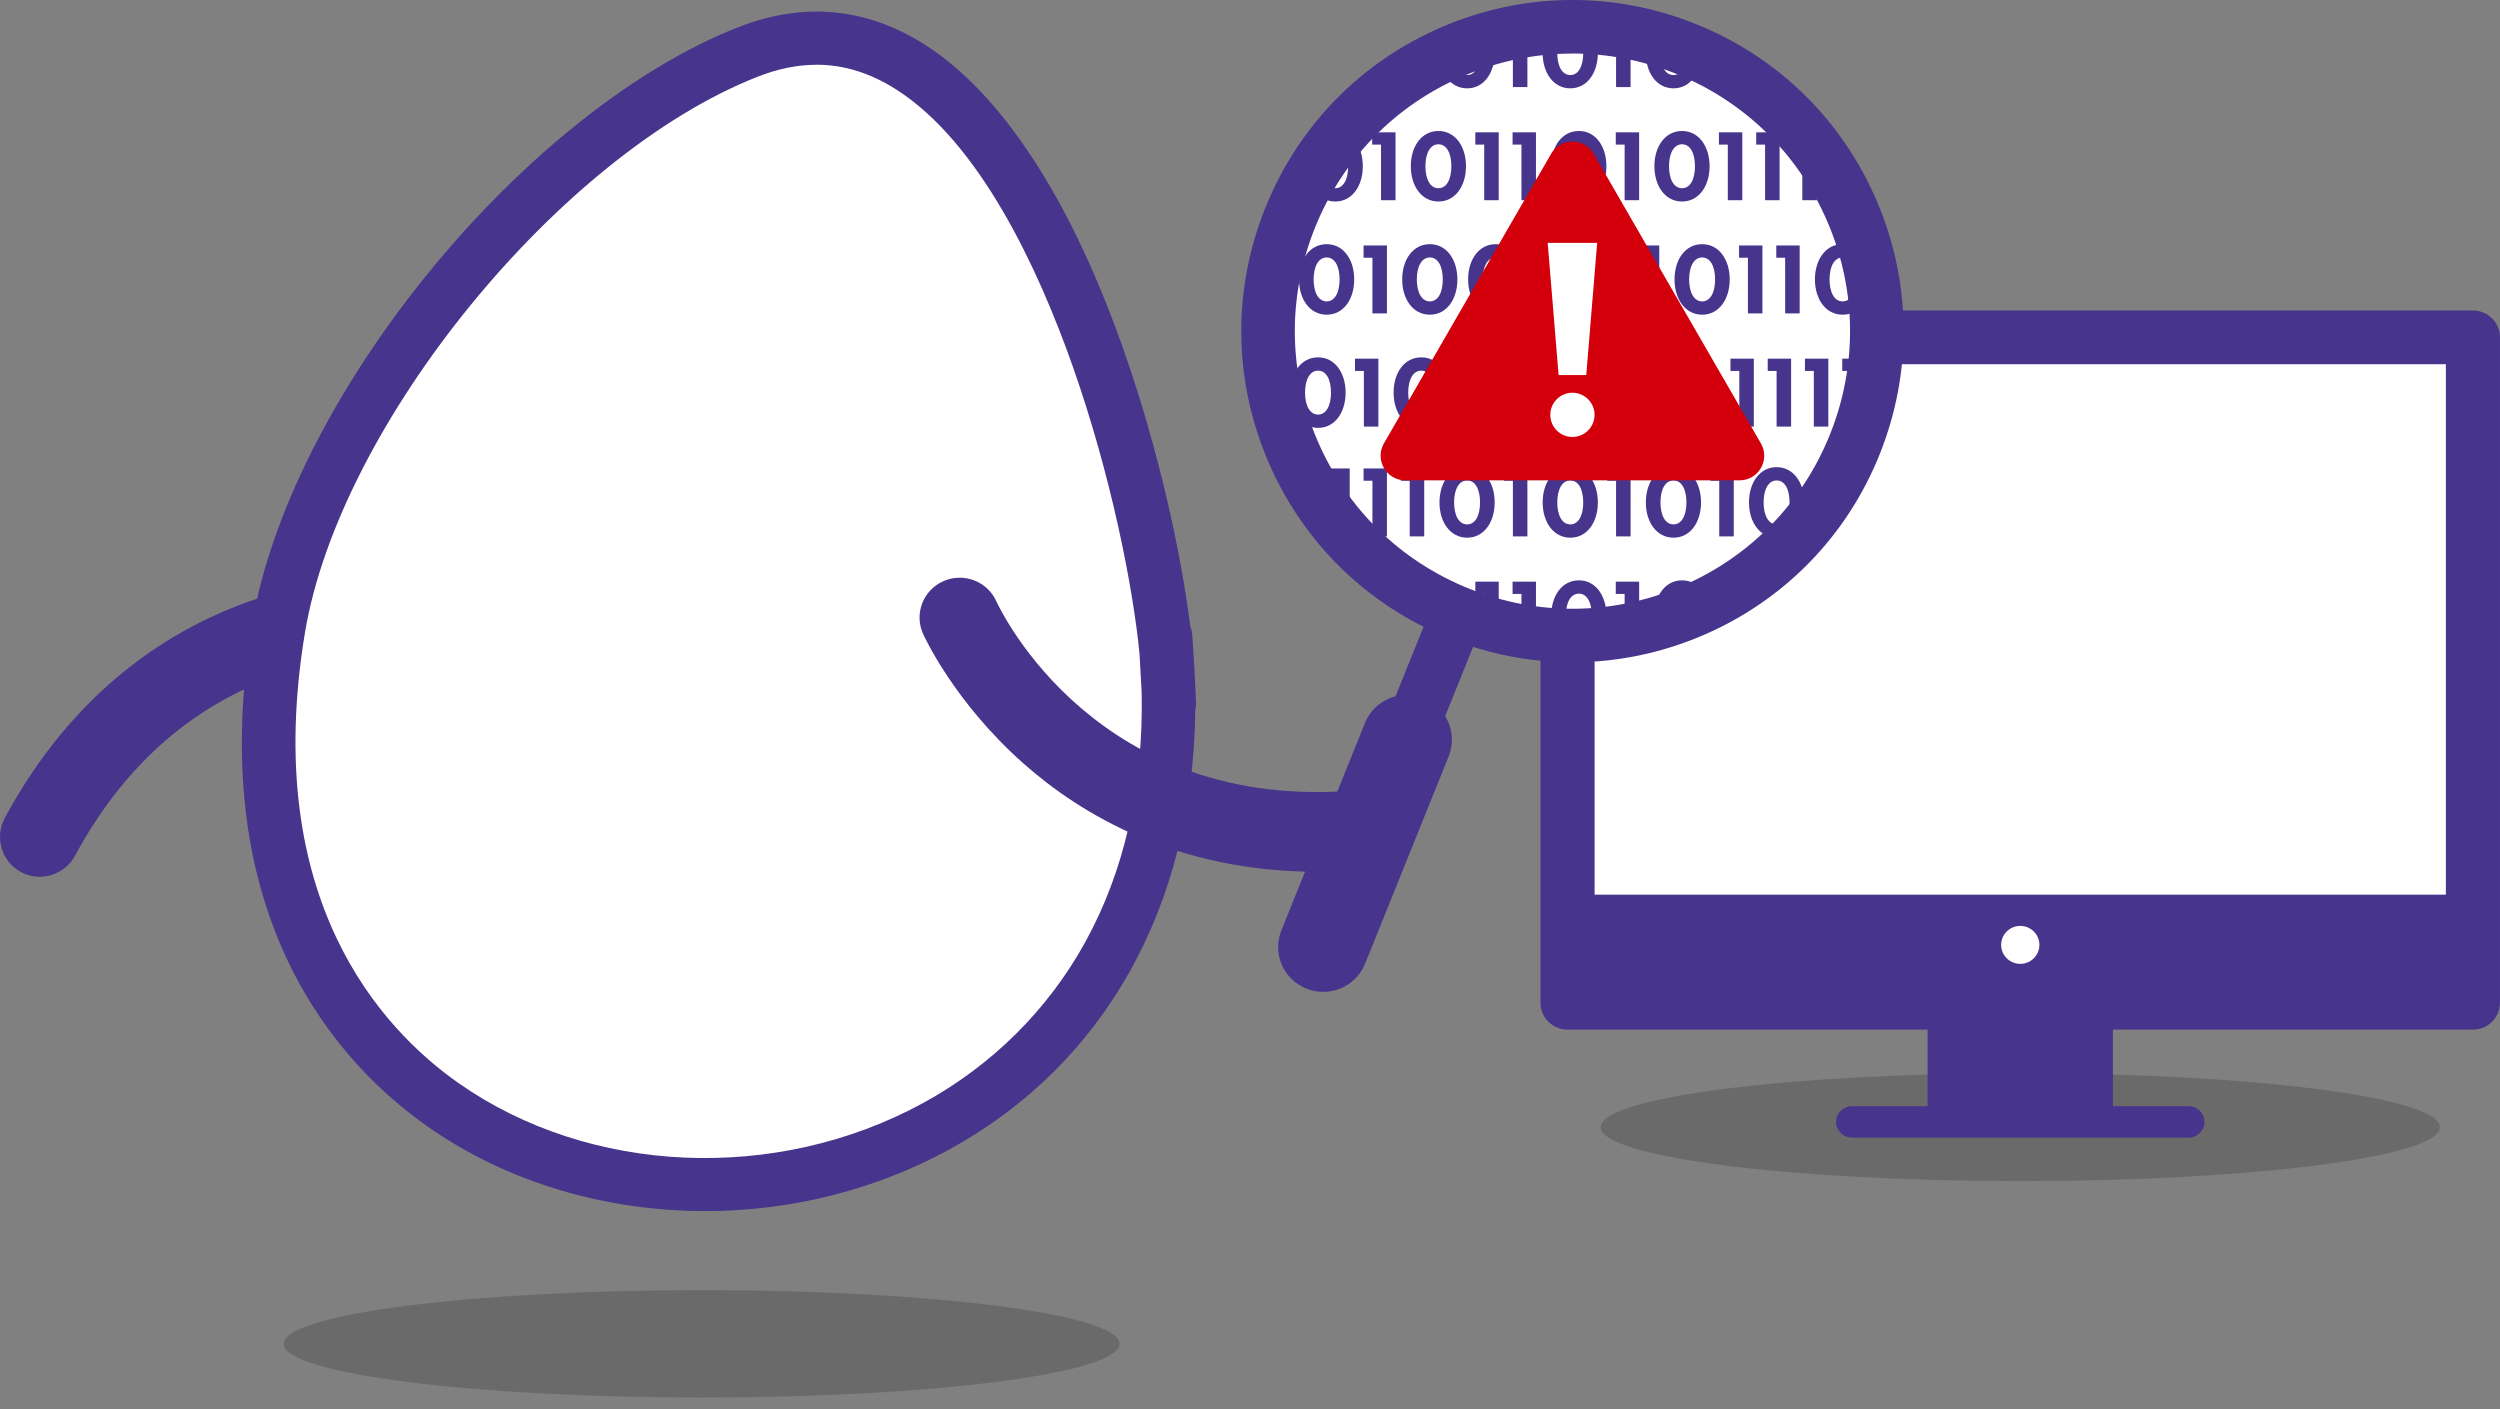
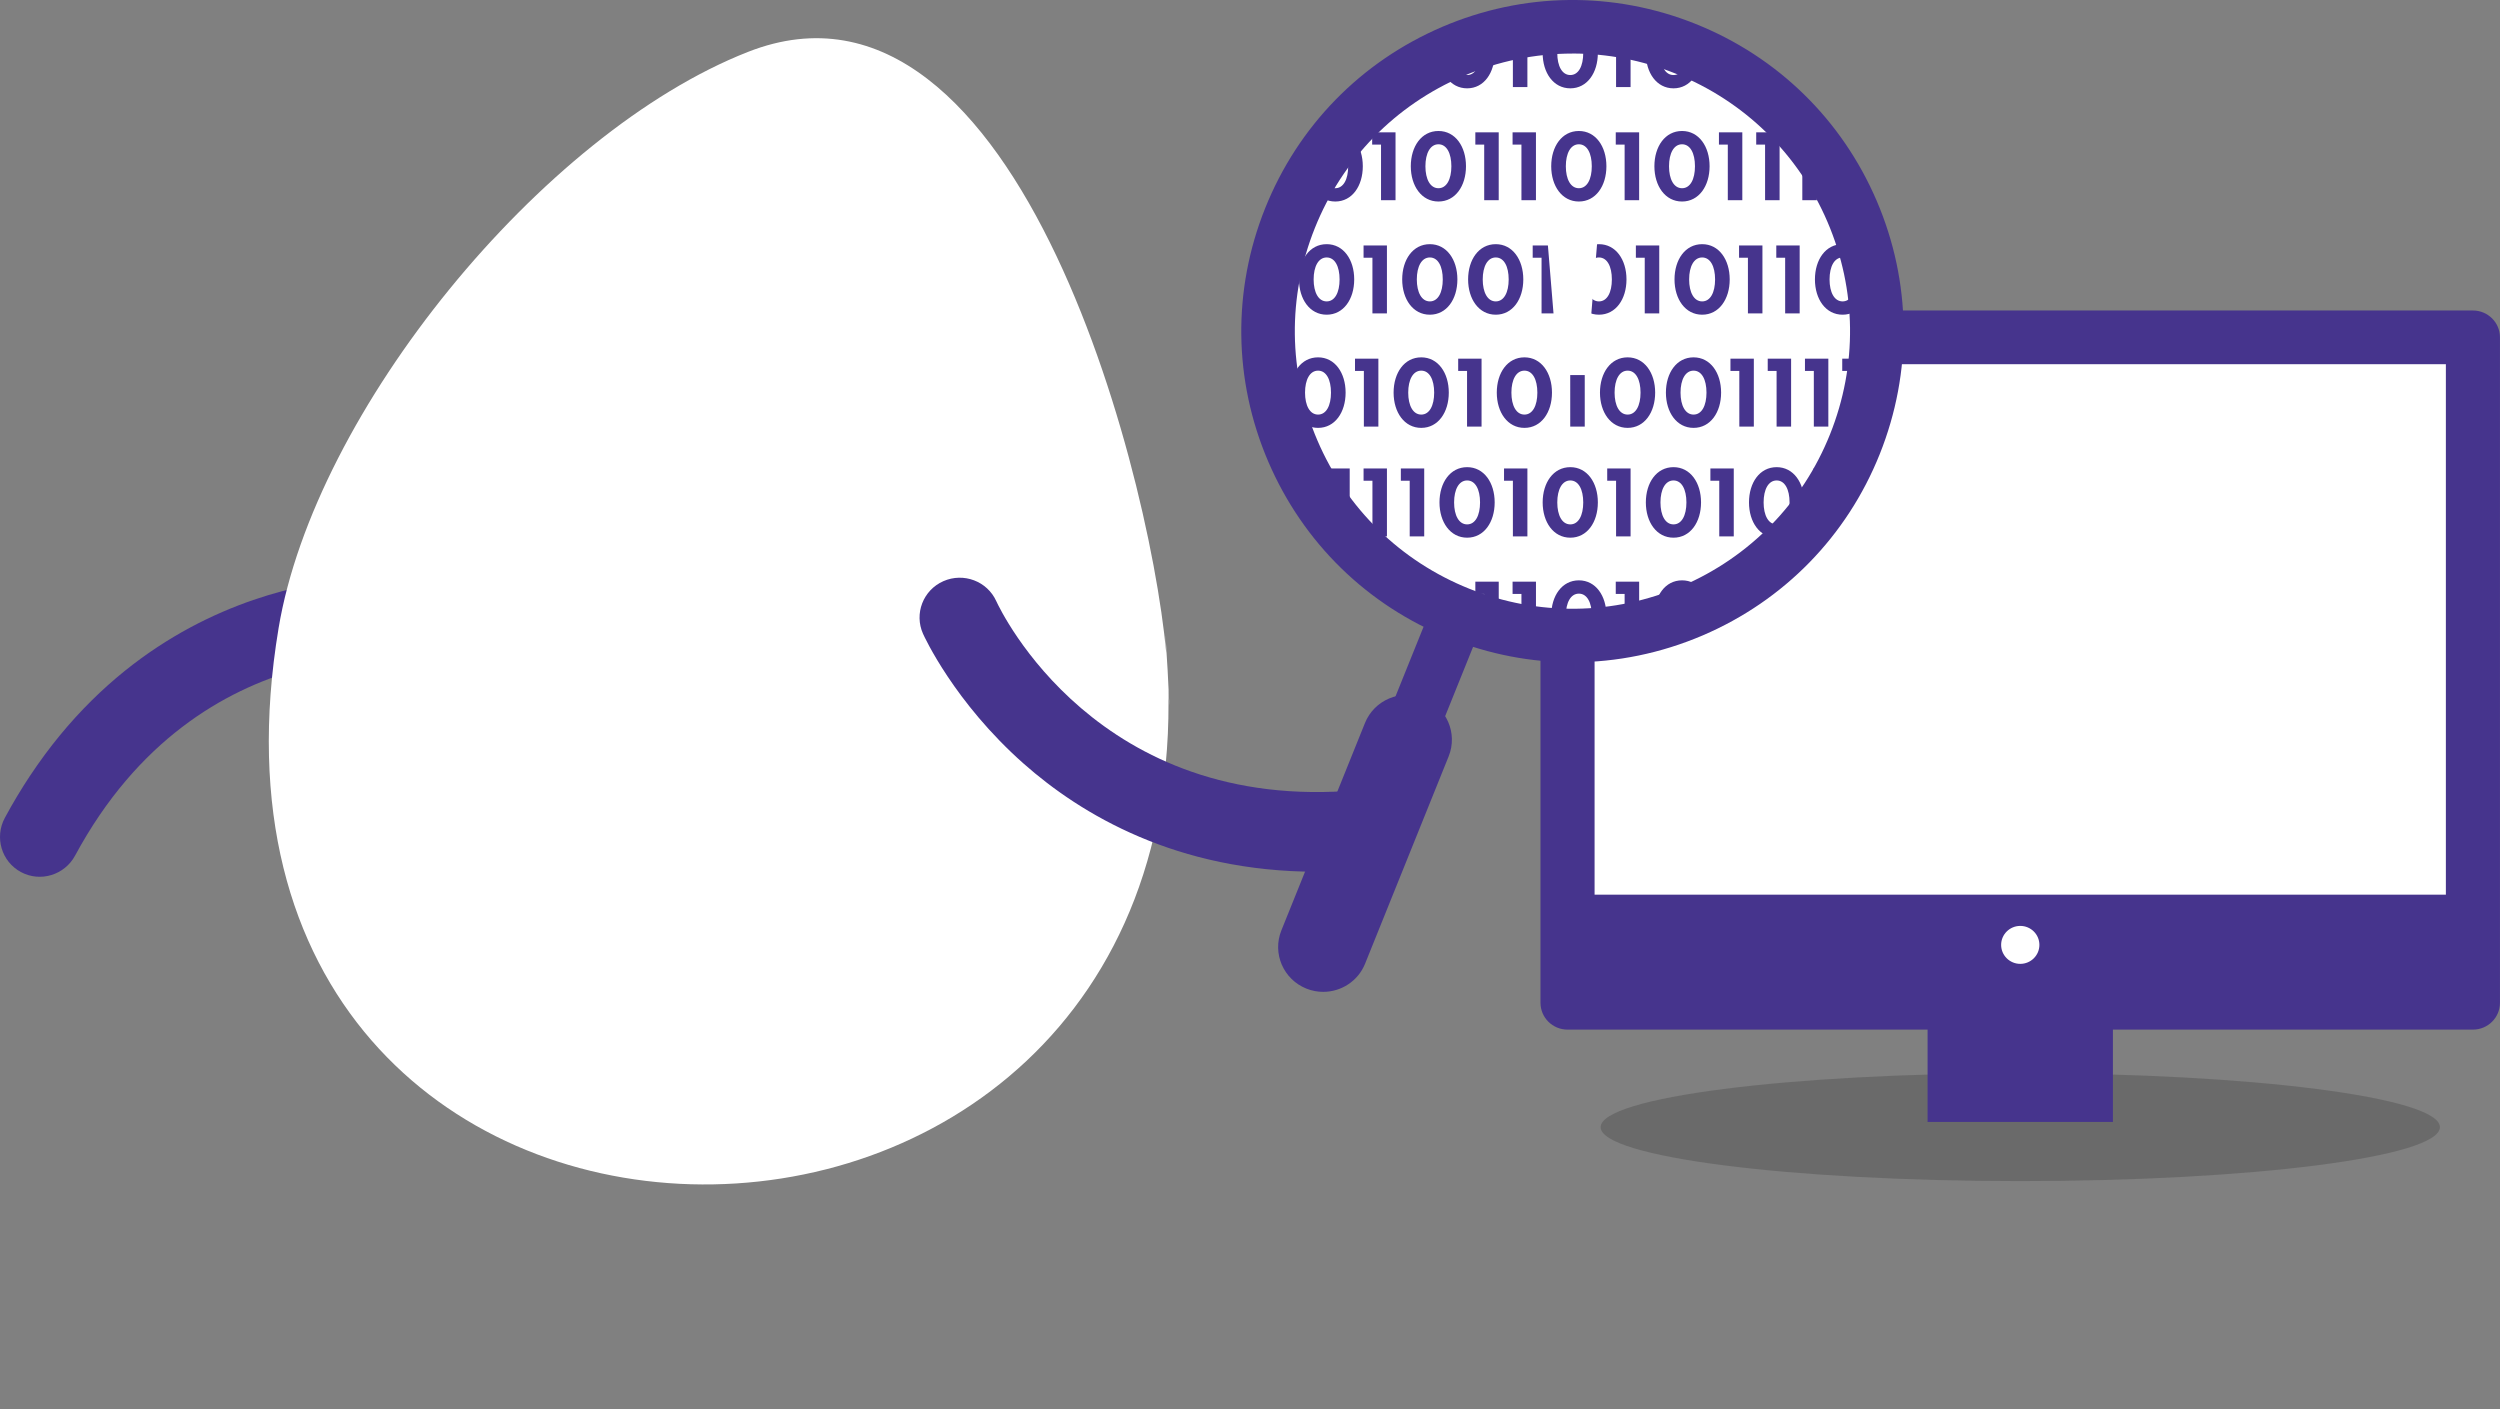
<svg xmlns="http://www.w3.org/2000/svg" id="uuid-08f9d204-af69-485a-878a-b342f9abb849" width="660" height="372">
  <rect width="100%" height="100%" fill="#808080" stroke="none" />
  <defs>
    <clipPath id="uuid-5a01416a-57ff-43a5-96d2-479724c7b248">
      <circle cx="415.12" cy="88.23" r="80.31" class="uuid-6c62e39f-7c32-4c7c-ab69-9bc97457a36d" />
    </clipPath>
    <style>.uuid-6c62e39f-7c32-4c7c-ab69-9bc97457a36d{fill:none}.uuid-b3b5a3a4-a9d8-468c-86f9-82996200107f{fill:#fff}.uuid-8fc1206e-e69b-4d47-bc01-4c5798cae14a{fill:#46348d}.uuid-4a2b10f7-59a4-471d-8ab2-f51a1b67bb0f{fill:#161615;isolation:isolate;opacity:.2}</style>
  </defs>
  <path d="M7.92 204.82c20.42-30.79 46.98-43.53 66.61-48.76 23.63-6.3 42.42-3.31 43.21-3.18 5.74.95 9.6 6.39 8.61 12.15-.98 5.75-6.42 9.65-12.14 8.72-2.62-.41-61.5-8.86-94.39 52.13-2.77 5.14-9.18 7.1-14.3 4.34-5.12-2.75-7.02-9.16-4.24-14.31 2.12-3.94 4.35-7.64 6.65-11.11v.02z" class="uuid-8fc1206e-e69b-4d47-bc01-4c5798cae14a" />
  <path d="M408.88 90.06h242.47v170.7H408.88z" class="uuid-b3b5a3a4-a9d8-468c-86f9-82996200107f" />
  <path d="M644.14 297.57c0 7.87-49.6 14.24-110.78 14.24s-110.79-6.37-110.79-14.24 49.6-14.24 110.79-14.24 110.78 6.38 110.78 14.24z" class="uuid-4a2b10f7-59a4-471d-8ab2-f51a1b67bb0f" />
  <path d="M652.86 81.97H495.79c-.09 4.74.09 9.46.02 14.18h149.9v161.49H420.97v-90.36c-4.78-.52-9.54-1.13-14.28-1.95v99.4c0 3.92 3.2 7.09 7.14 7.09h239.02c3.94 0 7.14-3.17 7.14-7.09V89.06c0-3.92-3.2-7.09-7.14-7.09h.01z" class="uuid-8fc1206e-e69b-4d47-bc01-4c5798cae14a" />
  <path d="M416.66 236.19v25.75h233.38v-25.75H416.66zm116.69 18.27c-2.79 0-5.05-2.25-5.05-5.01s2.26-5.01 5.05-5.01 5.05 2.24 5.05 5.01-2.26 5.01-5.05 5.01zm-24.47 16.49h48.93v25.24h-48.93z" class="uuid-8fc1206e-e69b-4d47-bc01-4c5798cae14a" />
-   <path d="M577.81 300.32h-88.93c-2.3 0-4.16-1.85-4.16-4.14s1.87-4.14 4.16-4.14h88.93c2.3 0 4.16 1.85 4.16 4.14s-1.87 4.14-4.16 4.14z" class="uuid-8fc1206e-e69b-4d47-bc01-4c5798cae14a" />
  <path d="M385.29 160.85l-35.95 89.18" class="uuid-6c62e39f-7c32-4c7c-ab69-9bc97457a36d" />
  <path d="M349.33 257.05c-.87 0-1.76-.16-2.62-.5-3.62-1.44-5.38-5.52-3.93-9.12l35.95-89.18c1.45-3.6 5.56-5.34 9.18-3.9s5.38 5.52 3.93 9.12l-35.95 89.18c-1.11 2.74-3.76 4.41-6.56 4.41z" class="uuid-8fc1206e-e69b-4d47-bc01-4c5798cae14a" />
  <path d="M371.41 195.28l-22.07 54.75" class="uuid-6c62e39f-7c32-4c7c-ab69-9bc97457a36d" />
  <path d="M349.33 261.85c-1.47 0-2.97-.27-4.42-.85-6.1-2.43-9.07-9.31-6.63-15.37l22.07-54.75c2.44-6.06 9.37-9.01 15.47-6.58s9.07 9.31 6.63 15.37l-22.07 54.75c-1.86 4.62-6.33 7.43-11.05 7.43z" class="uuid-8fc1206e-e69b-4d47-bc01-4c5798cae14a" />
-   <path d="M295.56 354.77c0 7.83-49.4 14.18-110.33 14.18s-110.34-6.34-110.34-14.18 49.4-14.18 110.34-14.18 110.33 6.35 110.33 14.18z" class="uuid-4a2b10f7-59a4-471d-8ab2-f51a1b67bb0f" />
  <path d="M308.26 177.03c9.29 184.32-266.73 181.06-234.71-11.22 9.51-57.12 69.46-130.72 123.9-152.1 72.14-28.34 108.04 117.35 110.81 163.32 1.59 31.47-1.92-31.72 0 0z" class="uuid-b3b5a3a4-a9d8-468c-86f9-82996200107f" />
-   <path d="M186.11 319.72c-26.25 0-52.19-7.53-73.31-22.38-22.84-16.06-59.22-54.65-46.22-132.66 4.73-28.39 21.71-62.18 46.58-92.72 24.87-30.53 54.65-54.14 81.69-64.76 17.21-6.76 33.76-5.24 49.18 4.51 14.16 8.96 34.76 30.15 52.46 80.26 9.4 26.63 15.31 54.01 17.74 73.36.28.73.47 1.57.54 2.52.02.35.06.88.11 1.63.09 1.45.24 3.74.44 7.08v.13c0 .11.01.22.02.33.16 3.18.26 5.33.33 6.71.03.74.06 1.27.07 1.62.03.85-.04 1.61-.2 2.31-.55 51.56-23.9 93.42-65.1 115.89-19.85 10.83-42.2 16.18-64.33 16.18zM215.55 17.1c-5.02 0-10.18 1.05-15.5 3.14-52.3 20.54-110.39 91.85-119.53 146.72-11.74 70.47 20.31 104.76 40.45 118.92 34.61 24.34 83.91 26.49 122.67 5.35 18.17-9.91 32.98-24.59 42.83-42.45 10.4-18.87 15.41-41.03 14.93-65.96-.09-1.61-.21-3.58-.31-5.55-.09-1.6-.18-3.2-.25-4.6-1.74-18.03-7.69-47.78-17.68-76.07-9.03-25.57-24.46-59-46.71-73.07-6.79-4.3-13.71-6.44-20.89-6.44h-.01z" class="uuid-8fc1206e-e69b-4d47-bc01-4c5798cae14a" />
  <path d="M347.65 230.14c-36.95 0-62.24-15.1-77.44-28.57-18.31-16.22-26.2-33.52-26.53-34.25-2.38-5.31.02-11.53 5.37-13.89 5.34-2.36 11.59 0 13.98 5.3 1.11 2.41 26.6 56.15 95.61 49.86 5.81-.53 10.99 3.73 11.52 9.51.54 5.79-3.75 10.91-9.58 11.44-4.46.41-8.77.6-12.93.6z" class="uuid-8fc1206e-e69b-4d47-bc01-4c5798cae14a" />
  <circle cx="415.12" cy="87.42" r="80.31" class="uuid-b3b5a3a4-a9d8-468c-86f9-82996200107f" />
  <g clip-path="url(#uuid-5a01416a-57ff-43a5-96d2-479724c7b248)">
    <path d="M313.17 4.7c4.46 0 7.27 4.11 7.27 9.31s-2.81 9.31-7.27 9.31-7.3-4.11-7.3-9.31 2.81-9.31 7.3-9.31zm0 15.11c2.17 0 3.41-2.37 3.41-5.8s-1.24-5.8-3.41-5.8-3.44 2.37-3.44 5.8 1.27 5.8 3.44 5.8zm15.91-14.76v17.93h-3.83V8.29h-2.34V5.05h6.17zm11.33-.35c4.46 0 7.27 4.11 7.27 9.31s-2.81 9.31-7.27 9.31-7.3-4.11-7.3-9.31 2.81-9.31 7.3-9.31zm0 15.11c2.17 0 3.41-2.37 3.41-5.8s-1.24-5.8-3.41-5.8-3.44 2.37-3.44 5.8 1.27 5.8 3.44 5.8zm15.91-14.76v17.93h-3.83V8.29h-2.34V5.05h6.17zm9.83 0v17.93h-3.83V8.29h-2.34V5.05h6.17zm9.84 0v17.93h-3.83V8.29h-2.34V5.05h6.17zm11.33-.35c4.46 0 7.27 4.11 7.27 9.31s-2.81 9.31-7.27 9.31-7.3-4.11-7.3-9.31 2.81-9.31 7.3-9.31zm0 15.11c2.17 0 3.41-2.37 3.41-5.8s-1.24-5.8-3.41-5.8-3.44 2.37-3.44 5.8 1.27 5.8 3.44 5.8zm15.91-14.76v17.93h-3.83V8.29h-2.34V5.05h6.17zm11.33-.35c4.46 0 7.27 4.11 7.27 9.31s-2.81 9.31-7.27 9.31-7.3-4.11-7.3-9.31 2.81-9.31 7.3-9.31zm0 15.11c2.17 0 3.41-2.37 3.41-5.8s-1.24-5.8-3.41-5.8-3.44 2.37-3.44 5.8 1.27 5.8 3.44 5.8zm15.91-14.76v17.93h-3.83V8.29h-2.34V5.05h6.17zm11.33-.35c4.46 0 7.27 4.11 7.27 9.31s-2.81 9.31-7.27 9.31-7.3-4.11-7.3-9.31 2.81-9.31 7.3-9.31zm0 15.11c2.17 0 3.41-2.37 3.41-5.8s-1.24-5.8-3.41-5.8-3.44 2.37-3.44 5.8 1.27 5.8 3.44 5.8zm15.91-14.76v17.93h-3.83V8.29h-2.34V5.05h6.17zm11.32-.35c4.46 0 7.27 4.11 7.27 9.31s-2.81 9.31-7.27 9.31-7.3-4.11-7.3-9.31 2.81-9.31 7.3-9.31zm0 15.11c2.17 0 3.41-2.37 3.41-5.8s-1.24-5.8-3.41-5.8-3.44 2.37-3.44 5.8 1.27 5.8 3.44 5.8zm15.92-14.76v17.93h-3.83V8.29h-2.34V5.05h6.17zm11.33-.35c4.46 0 7.27 4.11 7.27 9.31s-2.81 9.31-7.27 9.31-7.3-4.11-7.3-9.31 2.81-9.31 7.3-9.31zm0 15.11c2.17 0 3.41-2.37 3.41-5.8s-1.24-5.8-3.41-5.8-3.44 2.37-3.44 5.8 1.27 5.8 3.44 5.8zM311.67 34.93v17.93h-3.83V38.17h-2.34v-3.24h6.17zm9.84 0v17.93h-3.83V38.17h-2.34v-3.24h6.17zm9.83 0v17.93h-3.83V38.17h-2.34v-3.24h6.17zm9.84 0v17.93h-3.83V38.17h-2.34v-3.24h6.17zm11.33-.35c4.46 0 7.27 4.11 7.27 9.31s-2.81 9.31-7.27 9.31-7.3-4.11-7.3-9.31 2.81-9.31 7.3-9.31zm0 15.11c2.17 0 3.41-2.37 3.41-5.8s-1.24-5.8-3.41-5.8-3.44 2.37-3.44 5.8 1.27 5.8 3.44 5.8zm15.91-14.76v17.93h-3.83V38.17h-2.34v-3.24h6.17zm11.33-.35c4.46 0 7.27 4.11 7.27 9.31s-2.81 9.31-7.27 9.31-7.3-4.11-7.3-9.31 2.81-9.31 7.3-9.31zm0 15.11c2.17 0 3.41-2.37 3.41-5.8s-1.24-5.8-3.41-5.8-3.44 2.37-3.44 5.8 1.27 5.8 3.44 5.8zm15.91-14.76v17.93h-3.83V38.17h-2.34v-3.24h6.17zm9.83 0v17.93h-3.83V38.17h-2.34v-3.24h6.17zm11.33-.35c4.46 0 7.27 4.11 7.27 9.31s-2.81 9.31-7.27 9.31-7.3-4.11-7.3-9.31 2.81-9.31 7.3-9.31zm0 15.11c2.17 0 3.41-2.37 3.41-5.8s-1.24-5.8-3.41-5.8-3.44 2.37-3.44 5.8 1.27 5.8 3.44 5.8zm15.91-14.76v17.93h-3.83V38.17h-2.34v-3.24h6.17zm11.33-.35c4.46 0 7.27 4.11 7.27 9.31s-2.81 9.31-7.27 9.31-7.3-4.11-7.3-9.31 2.81-9.31 7.3-9.31zm0 15.11c2.17 0 3.41-2.37 3.41-5.8s-1.24-5.8-3.41-5.8-3.44 2.37-3.44 5.8 1.27 5.8 3.44 5.8zm15.91-14.76v17.93h-3.83V38.17h-2.34v-3.24h6.17zm9.84 0v17.93h-3.83V38.17h-2.34v-3.24h6.17zm9.83 0v17.93h-3.83V38.17h-2.34v-3.24h6.17zM311.67 64.81v17.93h-3.83V68.05h-2.34v-3.24h6.17zm11.33-.35c4.46 0 7.27 4.11 7.27 9.31s-2.81 9.31-7.27 9.31-7.3-4.11-7.3-9.31 2.81-9.31 7.3-9.31zm0 15.11c2.17 0 3.41-2.37 3.41-5.8s-1.24-5.8-3.41-5.8-3.44 2.37-3.44 5.8 1.27 5.8 3.44 5.8zm15.91-14.76v17.93h-3.83V68.05h-2.34v-3.24h6.17zm11.33-.35c4.46 0 7.27 4.11 7.27 9.31s-2.81 9.31-7.27 9.31-7.3-4.11-7.3-9.31 2.81-9.31 7.3-9.31zm0 15.11c2.17 0 3.41-2.37 3.41-5.8s-1.24-5.8-3.41-5.8-3.44 2.37-3.44 5.8 1.27 5.8 3.44 5.8zm15.91-14.76v17.93h-3.83V68.05h-2.34v-3.24h6.17zm11.33-.35c4.46 0 7.27 4.11 7.27 9.31s-2.81 9.31-7.27 9.31-7.3-4.11-7.3-9.31 2.81-9.31 7.3-9.31zm0 15.11c2.17 0 3.41-2.37 3.41-5.8s-1.24-5.8-3.41-5.8-3.44 2.37-3.44 5.8 1.27 5.8 3.44 5.8zm17.4-15.11c4.46 0 7.27 4.11 7.27 9.31s-2.81 9.31-7.27 9.31-7.3-4.11-7.3-9.31 2.81-9.31 7.3-9.31zm0 15.11c2.17 0 3.41-2.37 3.41-5.8s-1.24-5.8-3.41-5.8-3.44 2.37-3.44 5.8 1.27 5.8 3.44 5.8zm15.92-14.76v17.93h-3.83V68.05h-2.34v-3.24h6.17zm11.32-.35c4.46 0 7.27 4.11 7.27 9.31s-2.81 9.31-7.27 9.31-7.3-4.11-7.3-9.31 2.81-9.31 7.3-9.31zm0 15.11c2.17 0 3.41-2.37 3.41-5.8s-1.24-5.8-3.41-5.8-3.44 2.37-3.44 5.8 1.27 5.8 3.44 5.8zm15.92-14.76v17.93h-3.83V68.05h-2.34v-3.24h6.17zm11.33-.35c4.46 0 7.27 4.11 7.27 9.31s-2.81 9.31-7.27 9.31-7.3-4.11-7.3-9.31 2.81-9.31 7.3-9.31zm0 15.11c2.17 0 3.41-2.37 3.41-5.8s-1.24-5.8-3.41-5.8-3.44 2.37-3.44 5.8 1.27 5.8 3.44 5.8zm15.91-14.76v17.93h-3.83V68.05h-2.34v-3.24h6.17zm9.83 0v17.93h-3.83V68.05h-2.34v-3.24h6.17zm11.33-.35c4.46 0 7.27 4.11 7.27 9.31s-2.81 9.31-7.27 9.31-7.3-4.11-7.3-9.31 2.81-9.31 7.3-9.31zm0 15.11c2.17 0 3.41-2.37 3.41-5.8s-1.24-5.8-3.41-5.8-3.44 2.37-3.44 5.8 1.27 5.8 3.44 5.8zm17.4-15.11c4.46 0 7.27 4.11 7.27 9.31s-2.81 9.31-7.27 9.31-7.3-4.11-7.3-9.31 2.81-9.31 7.3-9.31zm0 15.11c2.17 0 3.41-2.37 3.41-5.8s-1.24-5.8-3.41-5.8-3.44 2.37-3.44 5.8 1.27 5.8 3.44 5.8zM313.17 94.34c4.46 0 7.27 4.11 7.27 9.31s-2.81 9.31-7.27 9.31-7.3-4.11-7.3-9.31 2.81-9.31 7.3-9.31zm0 15.11c2.17 0 3.41-2.37 3.41-5.8s-1.24-5.8-3.41-5.8-3.44 2.37-3.44 5.8 1.27 5.8 3.44 5.8zm17.4-15.11c4.46 0 7.27 4.11 7.27 9.31s-2.81 9.31-7.27 9.31-7.3-4.11-7.3-9.31 2.81-9.31 7.3-9.31zm0 15.11c2.17 0 3.41-2.37 3.41-5.8s-1.24-5.8-3.41-5.8-3.44 2.37-3.44 5.8 1.27 5.8 3.44 5.8zm17.4-15.11c4.46 0 7.27 4.11 7.27 9.31s-2.81 9.31-7.27 9.31-7.3-4.11-7.3-9.31 2.81-9.31 7.3-9.31zm0 15.11c2.17 0 3.41-2.37 3.41-5.8s-1.24-5.8-3.41-5.8-3.44 2.37-3.44 5.8 1.27 5.8 3.44 5.8zm15.92-14.76v17.93h-3.83V97.93h-2.34v-3.24h6.17zm11.32-.35c4.46 0 7.27 4.11 7.27 9.31s-2.81 9.31-7.27 9.31-7.3-4.11-7.3-9.31 2.81-9.31 7.3-9.31zm0 15.11c2.17 0 3.41-2.37 3.41-5.8s-1.24-5.8-3.41-5.8-3.44 2.37-3.44 5.8 1.27 5.8 3.44 5.8zm15.92-14.76v17.93h-3.83V97.93h-2.34v-3.24h6.17zm11.32-.35c4.46 0 7.27 4.11 7.27 9.31s-2.81 9.31-7.27 9.31-7.3-4.11-7.3-9.31 2.81-9.31 7.3-9.31zm0 15.11c2.17 0 3.41-2.37 3.41-5.8s-1.24-5.8-3.41-5.8-3.44 2.37-3.44 5.8 1.27 5.8 3.44 5.8zm15.92-14.76v17.93h-3.83V97.93h-2.34v-3.24h6.17zm11.32-.35c4.46 0 7.27 4.11 7.27 9.31s-2.81 9.31-7.27 9.31-7.3-4.11-7.3-9.31 2.81-9.31 7.3-9.31zm0 15.11c2.17 0 3.41-2.37 3.41-5.8s-1.24-5.8-3.41-5.8-3.44 2.37-3.44 5.8 1.27 5.8 3.44 5.8zm17.41-15.11c4.46 0 7.27 4.11 7.27 9.31s-2.81 9.31-7.27 9.31-7.3-4.11-7.3-9.31 2.81-9.31 7.3-9.31zm0 15.11c2.17 0 3.41-2.37 3.41-5.8s-1.24-5.8-3.41-5.8-3.44 2.37-3.44 5.8 1.27 5.8 3.44 5.8zm15.91-14.76v17.93h-3.83V97.93h-2.34v-3.24h6.17zm9.84 0v17.93h-3.83V97.93h-2.34v-3.24h6.17zm9.83 0v17.93h-3.83V97.93h-2.34v-3.24h6.17zm9.84 0v17.93h-3.83V97.93h-2.34v-3.24h6.17zm9.83 0v17.93h-3.83V97.93h-2.34v-3.24h6.17zm-189.18 28.64c4.46 0 7.27 4.11 7.27 9.31s-2.81 9.31-7.27 9.31-7.3-4.11-7.3-9.31 2.81-9.31 7.3-9.31zm0 15.11c2.17 0 3.41-2.37 3.41-5.8s-1.24-5.8-3.41-5.8-3.44 2.37-3.44 5.8 1.27 5.8 3.44 5.8zm15.91-14.76v17.93h-3.83v-14.69h-2.34v-3.24h6.17zm11.33-.35c4.46 0 7.27 4.11 7.27 9.31s-2.81 9.31-7.27 9.31-7.3-4.11-7.3-9.31 2.81-9.31 7.3-9.31zm0 15.11c2.17 0 3.41-2.37 3.41-5.8s-1.24-5.8-3.41-5.8-3.44 2.37-3.44 5.8 1.27 5.8 3.44 5.8zm15.91-14.76v17.93h-3.83v-14.69h-2.34v-3.24h6.17zm9.83 0v17.93h-3.83v-14.69h-2.34v-3.24h6.17zm9.84 0v17.93h-3.83v-14.69h-2.34v-3.24h6.17zm11.33-.35c4.46 0 7.27 4.11 7.27 9.31s-2.81 9.31-7.27 9.31-7.3-4.11-7.3-9.31 2.81-9.31 7.3-9.31zm0 15.11c2.17 0 3.41-2.37 3.41-5.8s-1.24-5.8-3.41-5.8-3.44 2.37-3.44 5.8 1.27 5.8 3.44 5.8zm15.91-14.76v17.93h-3.83v-14.69h-2.34v-3.24h6.17zm11.33-.35c4.46 0 7.27 4.11 7.27 9.31s-2.81 9.31-7.27 9.31-7.3-4.11-7.3-9.31 2.81-9.31 7.3-9.31zm0 15.11c2.17 0 3.41-2.37 3.41-5.8s-1.24-5.8-3.41-5.8-3.44 2.37-3.44 5.8 1.27 5.8 3.44 5.8zm15.91-14.76v17.93h-3.83v-14.69h-2.34v-3.24h6.17zm11.33-.35c4.46 0 7.27 4.11 7.27 9.31s-2.81 9.31-7.27 9.31-7.3-4.11-7.3-9.31 2.81-9.31 7.3-9.31zm0 15.11c2.17 0 3.41-2.37 3.41-5.8s-1.24-5.8-3.41-5.8-3.44 2.37-3.44 5.8 1.27 5.8 3.44 5.8zm15.91-14.76v17.93h-3.83v-14.69h-2.34v-3.24h6.17zm11.32-.35c4.46 0 7.27 4.11 7.27 9.31s-2.81 9.31-7.27 9.31-7.3-4.11-7.3-9.31 2.81-9.31 7.3-9.31zm0 15.11c2.17 0 3.41-2.37 3.41-5.8s-1.24-5.8-3.41-5.8-3.44 2.37-3.44 5.8 1.27 5.8 3.44 5.8zm15.92-14.76v17.93h-3.83v-14.69h-2.34v-3.24h6.17zm11.33-.35c4.46 0 7.27 4.11 7.27 9.31s-2.81 9.31-7.27 9.31-7.3-4.11-7.3-9.31 2.81-9.31 7.3-9.31zm0 15.11c2.17 0 3.41-2.37 3.41-5.8s-1.24-5.8-3.41-5.8-3.44 2.37-3.44 5.8 1.27 5.8 3.44 5.8zm-184.61 15.12v17.93h-3.83V156.8h-2.34v-3.24h6.17zm9.84 0v17.93h-3.83V156.8h-2.34v-3.24h6.17zm9.83 0v17.93h-3.83V156.8h-2.34v-3.24h6.17zm9.84 0v17.93h-3.83V156.8h-2.34v-3.24h6.17zm11.33-.35c4.46 0 7.27 4.11 7.27 9.31s-2.81 9.31-7.27 9.31-7.3-4.11-7.3-9.31 2.81-9.31 7.3-9.31zm0 15.11c2.17 0 3.41-2.37 3.41-5.8s-1.24-5.8-3.41-5.8-3.44 2.37-3.44 5.8 1.27 5.8 3.44 5.8zm15.91-14.76v17.93h-3.83V156.8h-2.34v-3.24h6.17zm11.33-.35c4.46 0 7.27 4.11 7.27 9.31s-2.81 9.31-7.27 9.31-7.3-4.11-7.3-9.31 2.81-9.31 7.3-9.31zm0 15.11c2.17 0 3.41-2.37 3.41-5.8s-1.24-5.8-3.41-5.8-3.44 2.37-3.44 5.8 1.27 5.8 3.44 5.8zm15.91-14.76v17.93h-3.83V156.8h-2.34v-3.24h6.17zm9.83 0v17.93h-3.83V156.8h-2.34v-3.24h6.17zm11.33-.35c4.46 0 7.27 4.11 7.27 9.31s-2.81 9.31-7.27 9.31-7.3-4.11-7.3-9.31 2.81-9.31 7.3-9.31zm0 15.11c2.17 0 3.41-2.37 3.41-5.8s-1.24-5.8-3.41-5.8-3.44 2.37-3.44 5.8 1.27 5.8 3.44 5.8zm15.91-14.76v17.93h-3.83V156.8h-2.34v-3.24h6.17zm11.33-.35c4.46 0 7.27 4.11 7.27 9.31s-2.81 9.31-7.27 9.31-7.3-4.11-7.3-9.31 2.81-9.31 7.3-9.31zm0 15.11c2.17 0 3.41-2.37 3.41-5.8s-1.24-5.8-3.41-5.8-3.44 2.37-3.44 5.8 1.27 5.8 3.44 5.8zm15.91-14.76v17.93h-3.83V156.8h-2.34v-3.24h6.17zm9.84 0v17.93h-3.83V156.8h-2.34v-3.24h6.17zm9.83 0v17.93h-3.83V156.8h-2.34v-3.24h6.17zm-167.97 29.88v17.93h-3.83v-14.69h-2.34v-3.24h6.17zm11.33-.35c4.46 0 7.27 4.11 7.27 9.31s-2.81 9.31-7.27 9.31-7.3-4.11-7.3-9.31 2.81-9.31 7.3-9.31zm0 15.11c2.17 0 3.41-2.37 3.41-5.8s-1.24-5.8-3.41-5.8-3.44 2.37-3.44 5.8 1.27 5.8 3.44 5.8zm15.91-14.76v17.93h-3.83v-14.69h-2.34v-3.24h6.17zm11.33-.35c4.46 0 7.27 4.11 7.27 9.31s-2.81 9.31-7.27 9.31-7.3-4.11-7.3-9.31 2.81-9.31 7.3-9.31zm0 15.11c2.17 0 3.41-2.37 3.41-5.8s-1.24-5.8-3.41-5.8-3.44 2.37-3.44 5.8 1.27 5.8 3.44 5.8zm15.91-14.76v17.93h-3.83v-14.69h-2.34v-3.24h6.17zm11.33-.35c4.46 0 7.27 4.11 7.27 9.31s-2.81 9.31-7.27 9.31-7.3-4.11-7.3-9.31 2.81-9.31 7.3-9.31zm0 15.11c2.17 0 3.41-2.37 3.41-5.8s-1.24-5.8-3.41-5.8-3.44 2.37-3.44 5.8 1.27 5.8 3.44 5.8zm17.4-15.11c4.46 0 7.27 4.11 7.27 9.31s-2.81 9.31-7.27 9.31-7.3-4.11-7.3-9.31 2.81-9.31 7.3-9.31zm0 15.11c2.17 0 3.41-2.37 3.41-5.8s-1.24-5.8-3.41-5.8-3.44 2.37-3.44 5.8 1.27 5.8 3.44 5.8zm15.92-14.76v17.93h-3.83v-14.69h-2.34v-3.24h6.17zm11.32-.35c4.46 0 7.27 4.11 7.27 9.31s-2.81 9.31-7.27 9.31-7.3-4.11-7.3-9.31 2.81-9.31 7.3-9.31zm0 15.11c2.17 0 3.41-2.37 3.41-5.8s-1.24-5.8-3.41-5.8-3.44 2.37-3.44 5.8 1.27 5.8 3.44 5.8zm15.92-14.76v17.93h-3.83v-14.69h-2.34v-3.24h6.17zm11.33-.35c4.46 0 7.27 4.11 7.27 9.31s-2.81 9.31-7.27 9.31-7.3-4.11-7.3-9.31 2.81-9.31 7.3-9.31zm0 15.11c2.17 0 3.41-2.37 3.41-5.8s-1.24-5.8-3.41-5.8-3.44 2.37-3.44 5.8 1.27 5.8 3.44 5.8zm15.91-14.76v17.93h-3.83v-14.69h-2.34v-3.24h6.17zm9.83 0v17.93h-3.83v-14.69h-2.34v-3.24h6.17zm11.33-.35c4.46 0 7.27 4.11 7.27 9.31s-2.81 9.31-7.27 9.31-7.3-4.11-7.3-9.31 2.81-9.31 7.3-9.31zm0 15.11c2.17 0 3.41-2.37 3.41-5.8s-1.24-5.8-3.41-5.8-3.44 2.37-3.44 5.8 1.27 5.8 3.44 5.8zm17.4-15.11c4.46 0 7.27 4.11 7.27 9.31s-2.81 9.31-7.27 9.31-7.3-4.11-7.3-9.31 2.81-9.31 7.3-9.31zm0 15.11c2.17 0 3.41-2.37 3.41-5.8s-1.24-5.8-3.41-5.8-3.44 2.37-3.44 5.8 1.27 5.8 3.44 5.8zm-190.67 14.77c4.46 0 7.27 4.11 7.27 9.31s-2.81 9.31-7.27 9.31-7.3-4.11-7.3-9.31 2.81-9.31 7.3-9.31zm0 15.11c2.17 0 3.41-2.37 3.41-5.8s-1.24-5.8-3.41-5.8-3.44 2.37-3.44 5.8 1.27 5.8 3.44 5.8zm17.4-15.11c4.46 0 7.27 4.11 7.27 9.31s-2.81 9.31-7.27 9.31-7.3-4.11-7.3-9.31 2.81-9.31 7.3-9.31zm0 15.11c2.17 0 3.41-2.37 3.41-5.8s-1.24-5.8-3.41-5.8-3.44 2.37-3.44 5.8 1.27 5.8 3.44 5.8zm17.4-15.11c4.46 0 7.27 4.11 7.27 9.31s-2.81 9.31-7.27 9.31-7.3-4.11-7.3-9.31 2.81-9.31 7.3-9.31zm0 15.11c2.17 0 3.41-2.37 3.41-5.8s-1.24-5.8-3.41-5.8-3.44 2.37-3.44 5.8 1.27 5.8 3.44 5.8zm15.92-14.76v17.93h-3.83v-14.69h-2.34v-3.24h6.17zm11.32-.35c4.46 0 7.27 4.11 7.27 9.31s-2.81 9.31-7.27 9.31-7.3-4.11-7.3-9.31 2.81-9.31 7.3-9.31zm0 15.11c2.17 0 3.41-2.37 3.41-5.8s-1.24-5.8-3.41-5.8-3.44 2.37-3.44 5.8 1.27 5.8 3.44 5.8zm15.92-14.76v17.93h-3.83v-14.69h-2.34v-3.24h6.17zm11.32-.35c4.46 0 7.27 4.11 7.27 9.31s-2.81 9.31-7.27 9.31-7.3-4.11-7.3-9.31 2.81-9.31 7.3-9.31zm0 15.11c2.17 0 3.41-2.37 3.41-5.8s-1.24-5.8-3.41-5.8-3.44 2.37-3.44 5.8 1.27 5.8 3.44 5.8zm15.92-14.76v17.93h-3.83v-14.69h-2.34v-3.24h6.17zm11.32-.35c4.46 0 7.27 4.11 7.27 9.31s-2.81 9.31-7.27 9.31-7.3-4.11-7.3-9.31 2.81-9.31 7.3-9.31zm0 15.11c2.17 0 3.41-2.37 3.41-5.8s-1.24-5.8-3.41-5.8-3.44 2.37-3.44 5.8 1.27 5.8 3.44 5.8zm17.41-15.11c4.46 0 7.27 4.11 7.27 9.31s-2.81 9.31-7.27 9.31-7.3-4.11-7.3-9.31 2.81-9.31 7.3-9.31zm0 15.11c2.17 0 3.41-2.37 3.41-5.8s-1.24-5.8-3.41-5.8-3.44 2.37-3.44 5.8 1.27 5.8 3.44 5.8zm15.91-14.76v17.93h-3.83v-14.69h-2.34v-3.24h6.17zm9.84 0v17.93h-3.83v-14.69h-2.34v-3.24h6.17zm9.83 0v17.93h-3.83v-14.69h-2.34v-3.24h6.17zm9.84 0v17.93h-3.83v-14.69h-2.34v-3.24h6.17zm9.83 0v17.93h-3.83v-14.69h-2.34v-3.24h6.17z" class="uuid-8fc1206e-e69b-4d47-bc01-4c5798cae14a" />
  </g>
-   <path d="M409.49 40.62l-44.13 76.43c-2.5 4.34.63 9.76 5.63 9.76h88.26c5.01 0 8.14-5.42 5.63-9.76l-44.13-76.43c-2.5-4.34-8.76-4.34-11.27 0z" fill="#d3000b" />
-   <circle cx="415.12" cy="109.52" r="5.84" class="uuid-b3b5a3a4-a9d8-468c-86f9-82996200107f" />
  <path d="M421.65 64.12h-13.06l2.88 34.89h7.3l2.88-34.89z" class="uuid-b3b5a3a4-a9d8-468c-86f9-82996200107f" />
  <path d="M415.14 174.85c-10.99 0-21.98-2.1-32.49-6.31-21.67-8.67-38.66-25.27-47.85-46.72-9.19-21.45-9.47-45.2-.79-66.87 8.67-21.67 25.27-38.66 46.72-47.85 21.45-9.19 45.2-9.47 66.87-.8s38.66 25.27 47.85 46.72c9.19 21.45 9.47 45.2.8 66.87s-25.27 38.66-46.72 47.85c-11.05 4.73-22.71 7.1-34.38 7.1zm-.03-160.71c-9.78 0-19.56 1.99-28.82 5.95-17.99 7.7-31.9 21.95-39.17 40.11-7.27 18.16-7.04 38.07.67 56.06 7.7 17.99 21.95 31.9 40.11 39.17 18.16 7.27 38.07 7.03 56.06-.67 17.99-7.7 31.9-21.95 39.17-40.11 7.27-18.16 7.03-38.07-.67-56.06s-21.95-31.9-40.11-39.17c-8.81-3.53-18.03-5.29-27.24-5.29z" class="uuid-8fc1206e-e69b-4d47-bc01-4c5798cae14a" />
</svg>